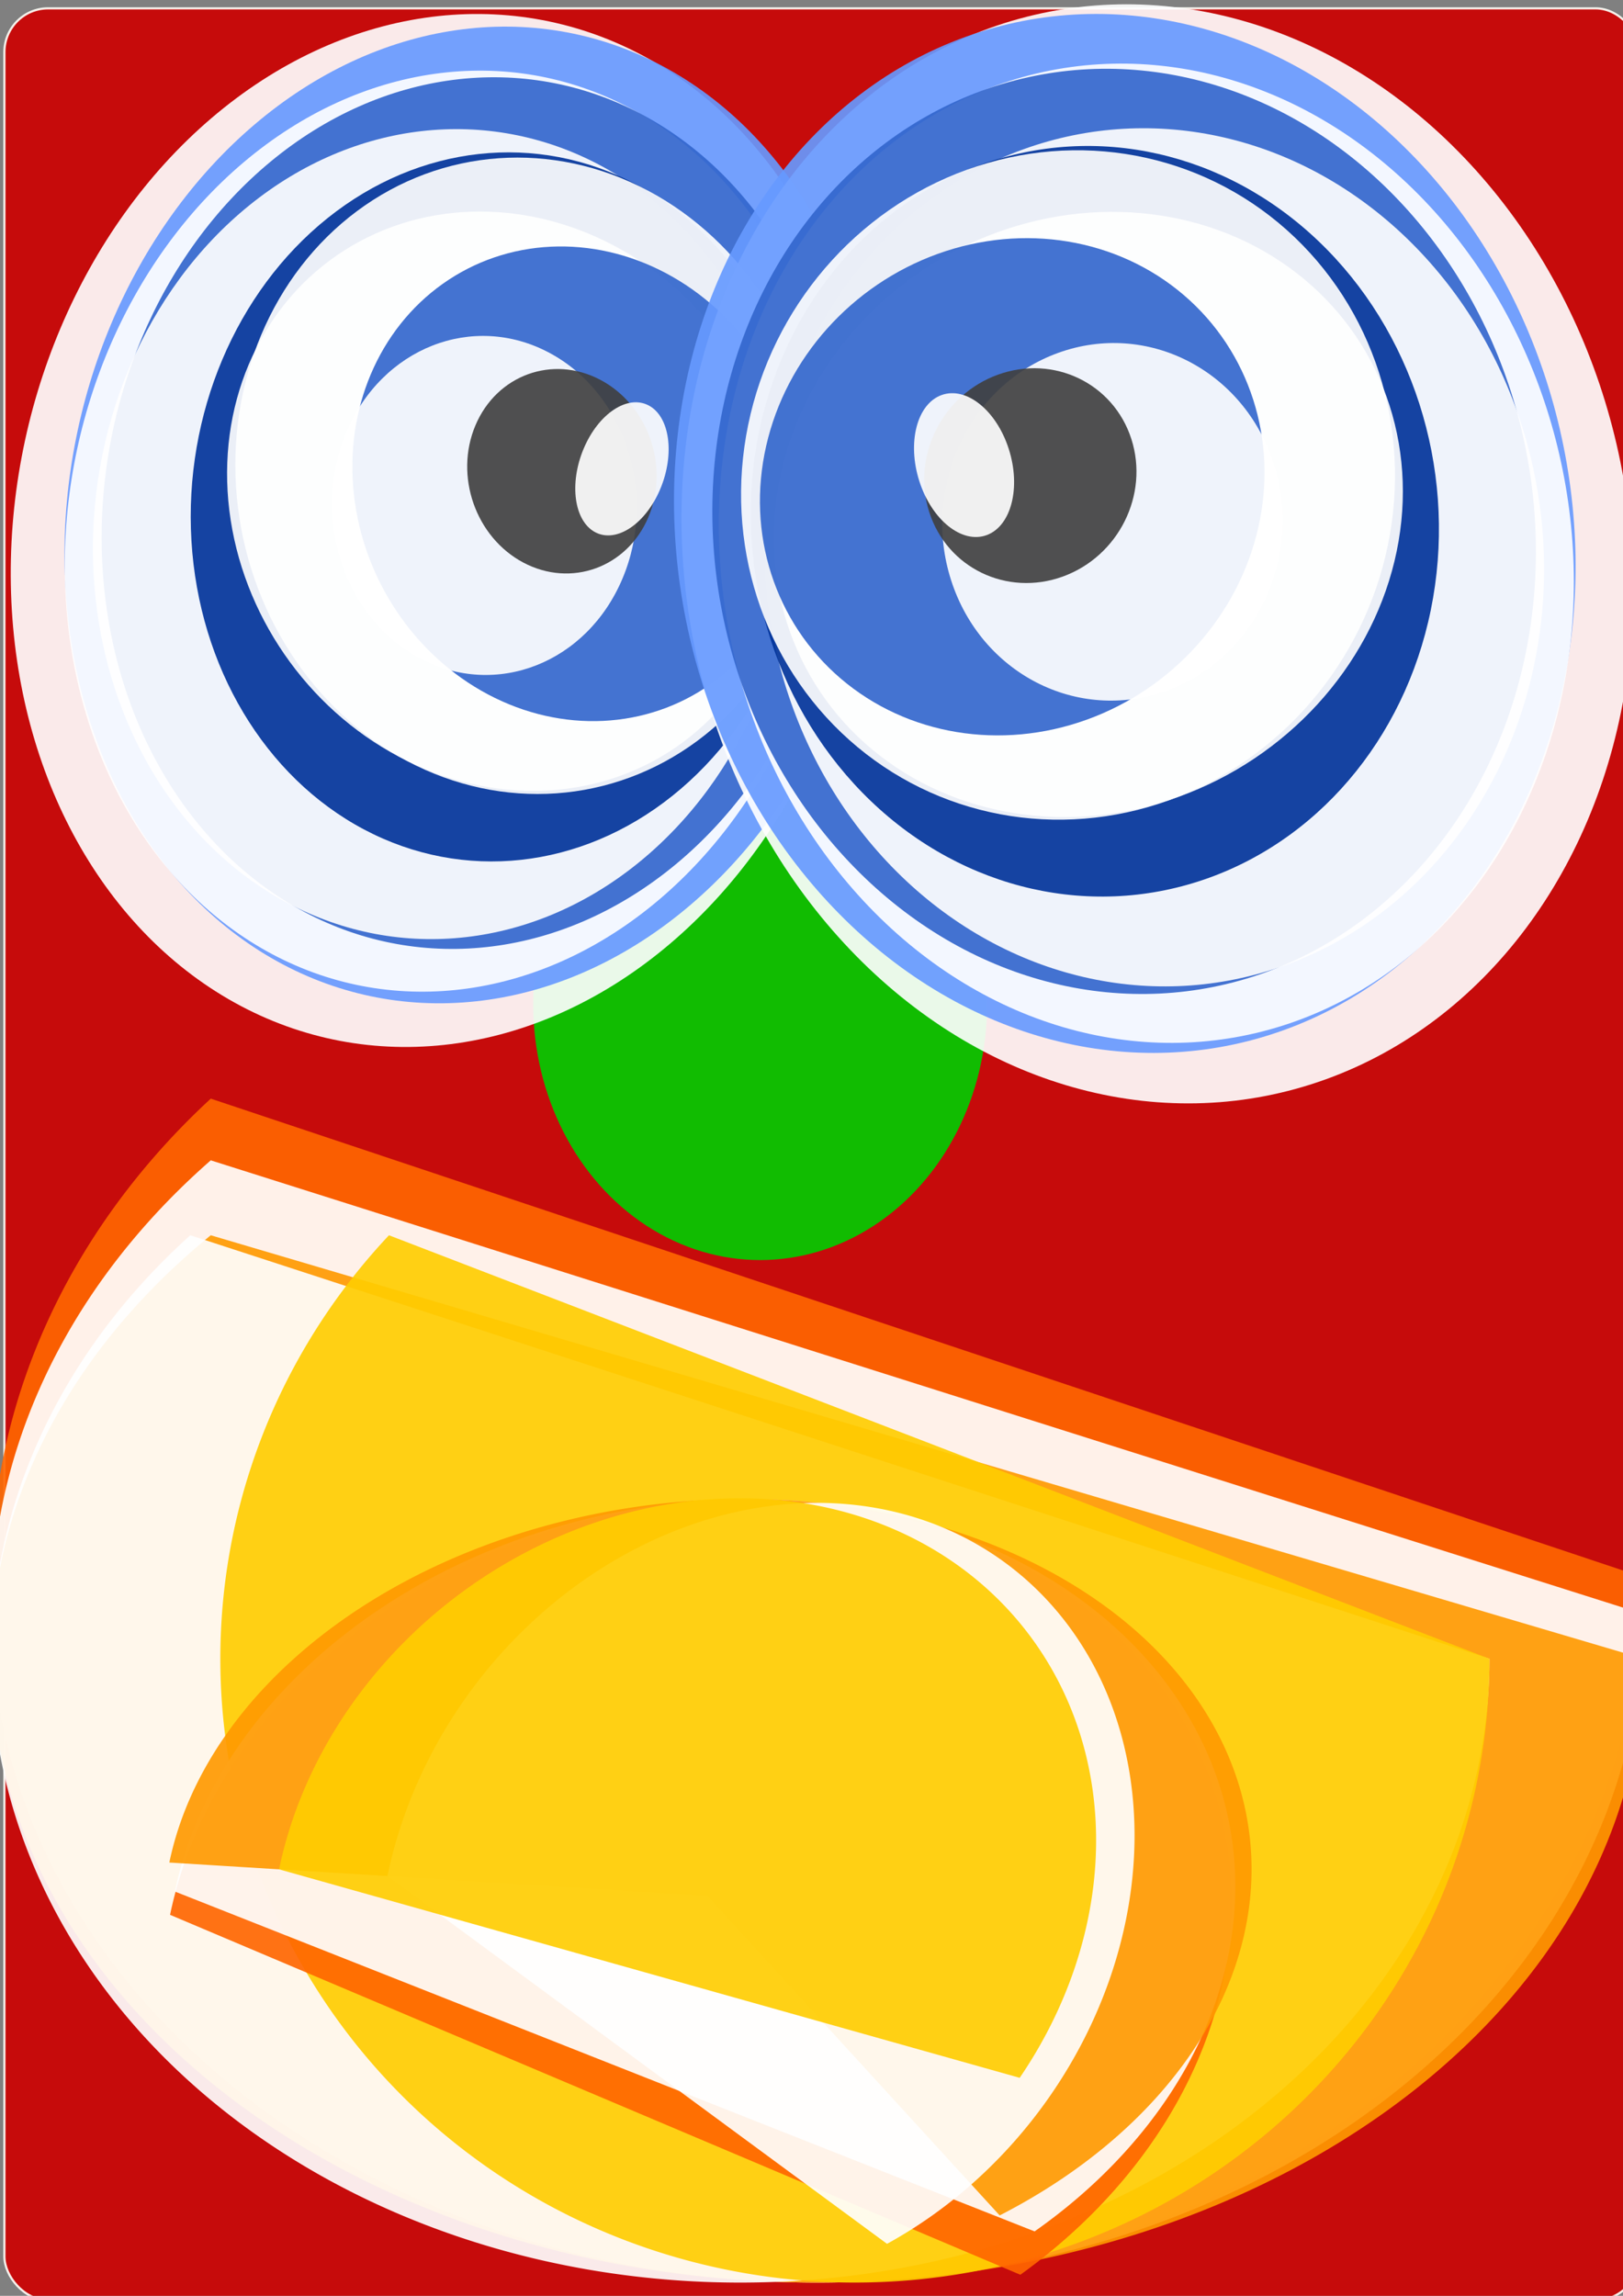
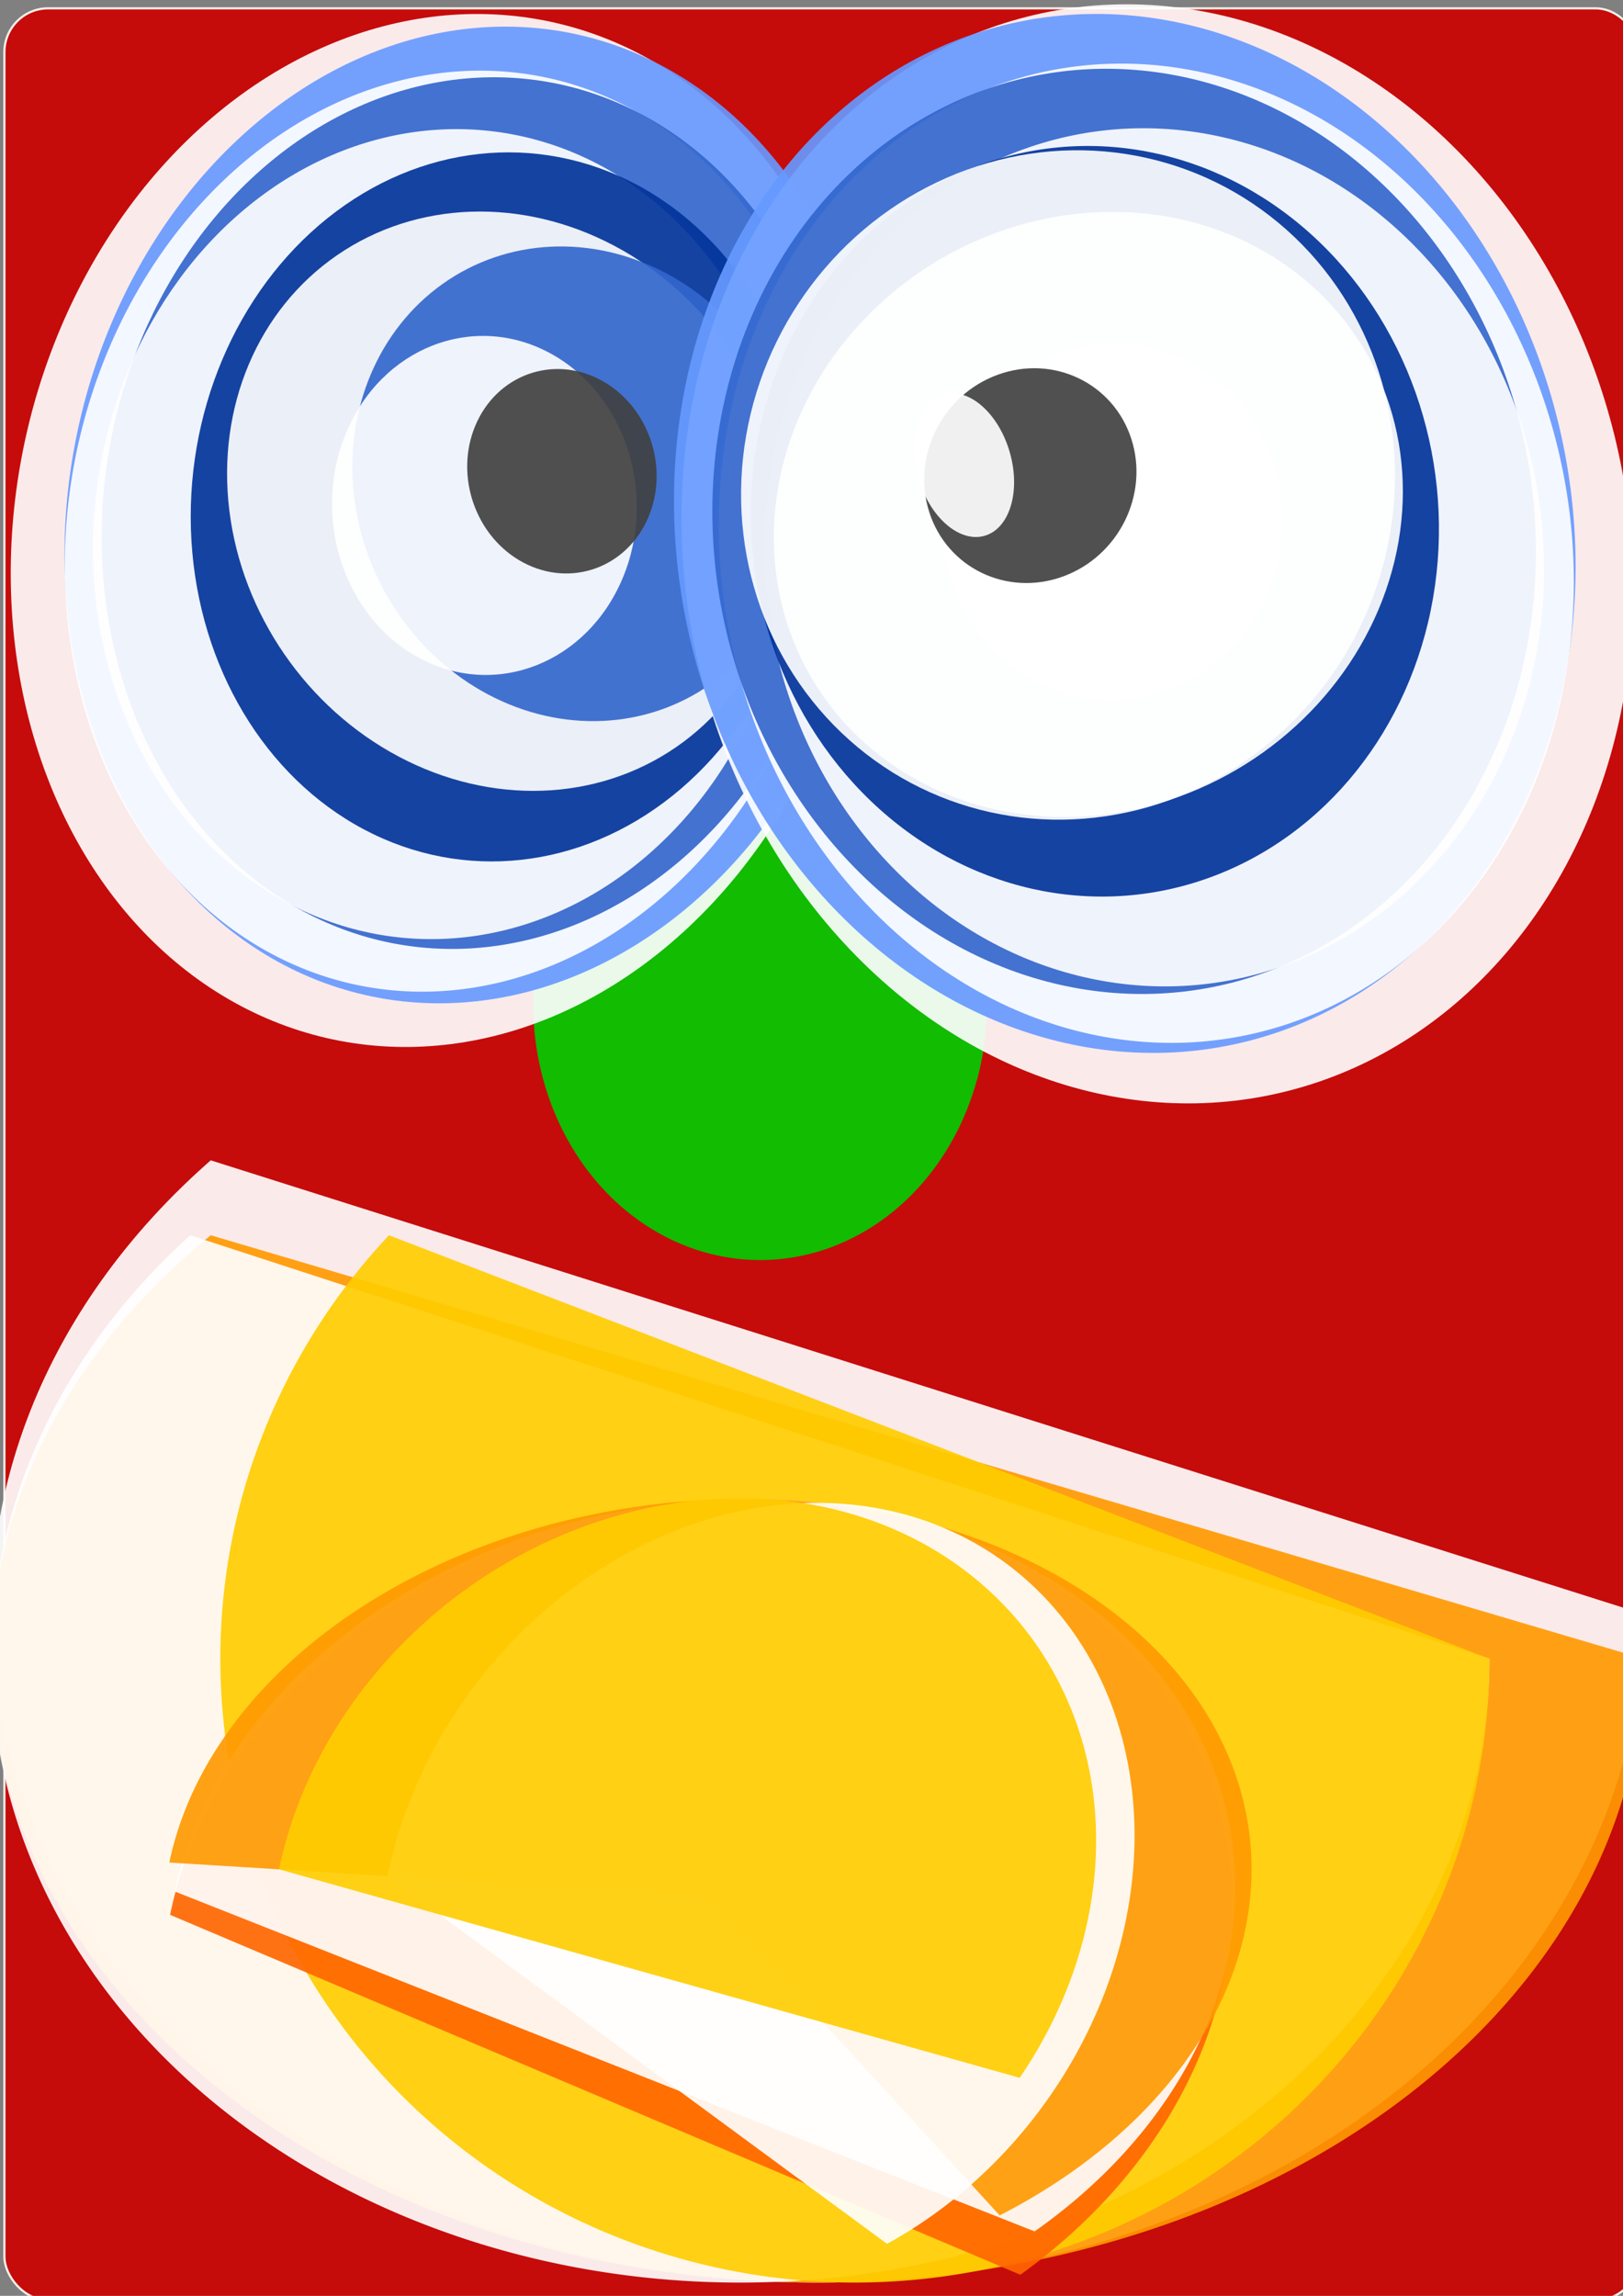
<svg xmlns="http://www.w3.org/2000/svg" xmlns:ns1="http://www.inkscape.org/namespaces/inkscape" xmlns:ns2="http://sodipodi.sourceforge.net/DTD/sodipodi-0.dtd" width="210mm" height="297mm" viewBox="0 0 744.094 1052.362" id="svg2" version="1.1" ns1:version="0.91 r13725" ns2:docname="Head 06 Jul 2016.svg">
  <rect x="0" y="0" width="744.094" height="1052.362" fill="#808080" stroke="none" />
  <defs id="defs4" />
  <ns2:namedview id="base" pagecolor="#ffffff" bordercolor="#666666" borderopacity="1.0" ns1:pageopacity="0.0" ns1:pageshadow="2" ns1:zoom="0.49497475" ns1:cx="383.15917" ns1:cy="520" ns1:document-units="px" ns1:current-layer="layer1" showgrid="false" ns1:window-width="1280" ns1:window-height="751" ns1:window-x="0" ns1:window-y="1" ns1:window-maximized="1" />
  <g ns1:label="Layer 1" ns1:groupmode="layer" id="layer1">
    <g id="g4929">
      <rect ry="20.048" y="3.824" x="2.02" height="1050.559" width="749.533" id="rect3336" style="color:#000000;display:inline;overflow:visible;visibility:visible;opacity:0.914;fill:#cc0000;fill-opacity:1;fill-rule:evenodd;stroke:#fdfef8;stroke-width:1;stroke-linecap:butt;stroke-linejoin:miter;stroke-miterlimit:4;stroke-dasharray:none;stroke-dashoffset:0;stroke-opacity:1;marker:none;enable-background:accumulate" />
      <ellipse ry="117.178" rx="104.046" cy="460.413" cx="348.503" id="path4202" style="opacity:0.914;fill:#00cc00;fill-opacity:1;fill-rule:evenodd;stroke:none;stroke-width:1;stroke-miterlimit:4;stroke-dasharray:none;stroke-opacity:1" />
      <g transform="matrix(-0.357,0.846,-0.755,-0.4,471.717,115.082)" id="g4162">
        <ellipse style="opacity:0.914;fill:#ffffff;fill-opacity:1;fill-rule:evenodd;stroke:none;stroke-width:1;stroke-miterlimit:4;stroke-dasharray:none;stroke-opacity:1" id="path4138" cx="261.629" cy="233.128" rx="257.589" ry="231.325" />
        <ellipse ry="219.203" rx="243.447" cy="221.007" cx="247.487" id="ellipse4140" style="opacity:0.914;fill:#6699ff;fill-opacity:1;fill-rule:evenodd;stroke:none;stroke-width:1;stroke-miterlimit:4;stroke-dasharray:none;stroke-opacity:1" />
        <ellipse style="opacity:0.914;fill:#ffffff;fill-opacity:1;fill-rule:evenodd;stroke:none;stroke-width:1;stroke-miterlimit:4;stroke-dasharray:none;stroke-opacity:1" id="ellipse4142" cx="259.609" cy="228.078" rx="229.305" ry="208.091" />
        <ellipse ry="201.02" rx="216.173" cy="221.007" cx="246.477" id="ellipse4144" style="opacity:0.914;fill:#3366cc;fill-opacity:1;fill-rule:evenodd;stroke:none;stroke-width:1;stroke-miterlimit:4;stroke-dasharray:none;stroke-opacity:1" />
        <ellipse style="opacity:0.914;fill:#ffffff;fill-opacity:1;fill-rule:evenodd;stroke:none;stroke-width:1;stroke-miterlimit:4;stroke-dasharray:none;stroke-opacity:1" id="ellipse4146" cx="262.64" cy="231.108" rx="200.01" ry="190.919" />
        <ellipse ry="168.695" rx="174.756" cy="208.885" cx="237.386" id="ellipse4148" style="opacity:0.914;fill:#003399;fill-opacity:1;fill-rule:evenodd;stroke:none;stroke-width:1;stroke-miterlimit:4;stroke-dasharray:none;stroke-opacity:1" />
-         <ellipse style="opacity:0.914;fill:#ffffff;fill-opacity:1;fill-rule:evenodd;stroke:none;stroke-width:1;stroke-miterlimit:4;stroke-dasharray:none;stroke-opacity:1" id="ellipse4150" cx="217.183" cy="201.814" rx="154.553" ry="161.624" />
        <ellipse ry="156.574" rx="138.391" cy="206.864" cx="233.345" id="ellipse4152" style="opacity:0.914;fill:#ffffff;fill-opacity:1;fill-rule:evenodd;stroke:none;stroke-width:1;stroke-miterlimit:4;stroke-dasharray:none;stroke-opacity:1" />
        <ellipse style="opacity:0.914;fill:#3366cc;fill-opacity:1;fill-rule:evenodd;stroke:none;stroke-width:1;stroke-miterlimit:4;stroke-dasharray:none;stroke-opacity:1" id="ellipse4154" cx="209.102" cy="175.55" rx="114.147" ry="125.259" />
        <ellipse ry="83.843" rx="82.832" cy="216.966" cx="240.416" id="ellipse4156" style="opacity:0.914;fill:#ffffff;fill-opacity:1;fill-rule:evenodd;stroke:none;stroke-width:1;stroke-miterlimit:4;stroke-dasharray:none;stroke-opacity:1" />
        <ellipse style="opacity:0.914;fill:#404040;fill-opacity:1;fill-rule:evenodd;stroke:none;stroke-width:1;stroke-miterlimit:4;stroke-dasharray:none;stroke-opacity:1" id="ellipse4158" cx="207.081" cy="185.651" rx="49.497" ry="52.528" />
-         <ellipse ry="23.233" rx="34.345" cy="156.357" cx="191.929" id="ellipse4160" style="opacity:0.914;fill:#ffffff;fill-opacity:1;fill-rule:evenodd;stroke:none;stroke-width:1;stroke-miterlimit:4;stroke-dasharray:none;stroke-opacity:1" />
      </g>
      <g id="g4176" transform="matrix(0.3,0.935,0.882,-0.319,246.505,83.622)">
        <ellipse ry="231.325" rx="257.589" cy="233.128" cx="261.629" id="ellipse4178" style="opacity:0.914;fill:#ffffff;fill-opacity:1;fill-rule:evenodd;stroke:none;stroke-width:1;stroke-miterlimit:4;stroke-dasharray:none;stroke-opacity:1" />
        <ellipse style="opacity:0.914;fill:#6699ff;fill-opacity:1;fill-rule:evenodd;stroke:none;stroke-width:1;stroke-miterlimit:4;stroke-dasharray:none;stroke-opacity:1" id="ellipse4180" cx="247.487" cy="221.007" rx="243.447" ry="219.203" />
        <ellipse ry="208.091" rx="229.305" cy="228.078" cx="259.609" id="ellipse4182" style="opacity:0.914;fill:#ffffff;fill-opacity:1;fill-rule:evenodd;stroke:none;stroke-width:1;stroke-miterlimit:4;stroke-dasharray:none;stroke-opacity:1" />
        <ellipse style="opacity:0.914;fill:#3366cc;fill-opacity:1;fill-rule:evenodd;stroke:none;stroke-width:1;stroke-miterlimit:4;stroke-dasharray:none;stroke-opacity:1" id="ellipse4184" cx="246.477" cy="221.007" rx="216.173" ry="201.02" />
        <ellipse ry="190.919" rx="200.01" cy="231.108" cx="262.64" id="ellipse4186" style="opacity:0.914;fill:#ffffff;fill-opacity:1;fill-rule:evenodd;stroke:none;stroke-width:1;stroke-miterlimit:4;stroke-dasharray:none;stroke-opacity:1" />
        <ellipse style="opacity:0.914;fill:#003399;fill-opacity:1;fill-rule:evenodd;stroke:none;stroke-width:1;stroke-miterlimit:4;stroke-dasharray:none;stroke-opacity:1" id="ellipse4188" cx="237.386" cy="208.885" rx="174.756" ry="168.695" />
        <ellipse ry="161.624" rx="154.553" cy="201.814" cx="217.183" id="ellipse4190" style="opacity:0.914;fill:#ffffff;fill-opacity:1;fill-rule:evenodd;stroke:none;stroke-width:1;stroke-miterlimit:4;stroke-dasharray:none;stroke-opacity:1" />
        <ellipse style="opacity:0.914;fill:#ffffff;fill-opacity:1;fill-rule:evenodd;stroke:none;stroke-width:1;stroke-miterlimit:4;stroke-dasharray:none;stroke-opacity:1" id="ellipse4192" cx="233.345" cy="206.864" rx="138.391" ry="156.574" />
-         <ellipse ry="125.259" rx="114.147" cy="175.55" cx="209.102" id="ellipse4194" style="opacity:0.914;fill:#3366cc;fill-opacity:1;fill-rule:evenodd;stroke:none;stroke-width:1;stroke-miterlimit:4;stroke-dasharray:none;stroke-opacity:1" />
        <ellipse style="opacity:0.914;fill:#ffffff;fill-opacity:1;fill-rule:evenodd;stroke:none;stroke-width:1;stroke-miterlimit:4;stroke-dasharray:none;stroke-opacity:1" id="ellipse4196" cx="240.416" cy="216.966" rx="82.832" ry="83.843" />
        <ellipse ry="52.528" rx="49.497" cy="185.651" cx="207.081" id="ellipse4198" style="opacity:0.914;fill:#404040;fill-opacity:1;fill-rule:evenodd;stroke:none;stroke-width:1;stroke-miterlimit:4;stroke-dasharray:none;stroke-opacity:1" />
        <ellipse style="opacity:0.914;fill:#ffffff;fill-opacity:1;fill-rule:evenodd;stroke:none;stroke-width:1;stroke-miterlimit:4;stroke-dasharray:none;stroke-opacity:1" id="ellipse4200" cx="191.929" cy="156.357" rx="34.345" ry="23.233" />
      </g>
      <g id="g4214">
-         <path style="opacity:0.914;fill:#ff6600;fill-opacity:1;fill-rule:evenodd;stroke:none;stroke-width:1;stroke-miterlimit:4;stroke-dasharray:none;stroke-opacity:1" id="path4204" ns2:type="arc" ns2:cx="374.7666" ns2:cy="723.04626" ns2:rx="378.80719" ns2:ry="323.25497" ns2:start="0" ns2:end="3.8878366" ns2:open="true" d="M 753.574,723.046 A 378.807,323.255 0 0 1 477.576,1034.168 378.807,323.255 0 0 1 51.765,891.925 378.807,323.255 0 0 1 96.63,503.593" />
        <path d="M 753.574,739.893 A 378.807,306.408 0 0 1 477.576,1034.8 378.807,306.408 0 0 1 51.765,899.971 378.807,306.408 0 0 1 96.63,531.877" ns2:open="true" ns2:end="3.8878366" ns2:start="0" ns2:ry="306.40793" ns2:rx="378.80719" ns2:cy="739.89331" ns2:cx="374.7666" ns2:type="arc" id="path4206" style="opacity:0.914;fill:#ffffff;fill-opacity:1;fill-rule:evenodd;stroke:none;stroke-width:1;stroke-miterlimit:4;stroke-dasharray:none;stroke-opacity:1" />
        <path style="opacity:0.914;fill:#ff9900;fill-opacity:1;fill-rule:evenodd;stroke:none;stroke-width:1;stroke-miterlimit:4;stroke-dasharray:none;stroke-opacity:1" id="path4208" ns2:type="arc" ns2:cx="374.7666" ns2:cy="760.35046" ns2:rx="378.80719" ns2:ry="285.95081" ns2:start="0" ns2:end="3.8878366" ns2:open="true" d="M 753.574,760.35 A 378.807,285.951 0 0 1 477.576,1035.568 378.807,285.951 0 0 1 51.765,909.741 378.807,285.951 0 0 1 96.63,566.223" />
        <path d="M 682.863,760.35 A 343.452,285.951 0 0 1 432.625,1035.568 343.452,285.951 0 0 1 46.557,909.741 343.452,285.951 0 0 1 87.234,566.223" ns2:open="true" ns2:end="3.8878366" ns2:start="0" ns2:ry="285.95081" ns2:rx="343.45184" ns2:cy="760.35046" ns2:cx="339.41125" ns2:type="arc" id="path4210" style="opacity:0.914;fill:#ffffff;fill-opacity:1;fill-rule:evenodd;stroke:none;stroke-width:1;stroke-miterlimit:4;stroke-dasharray:none;stroke-opacity:1" />
        <path style="opacity:0.914;fill:#ffcc00;fill-opacity:1;fill-rule:evenodd;stroke:none;stroke-width:1;stroke-miterlimit:4;stroke-dasharray:none;stroke-opacity:1" id="path4212" ns2:type="arc" ns2:cx="391.93918" ns2:cy="760.35046" ns2:rx="290.92392" ns2:ry="285.95081" ns2:start="0" ns2:end="3.8878366" ns2:open="true" d="M 682.863,760.35 A 290.924,285.951 0 0 1 470.897,1035.568 290.924,285.951 0 0 1 143.874,909.741 a 290.924,285.951 0 0 1 34.456,-343.518" />
      </g>
      <g transform="matrix(0.534,0.286,-0.372,0.567,676.201,662.606)" id="g4257">
        <g id="g4245" transform="matrix(-0.919,0.394,-0.394,-0.919,344.002,1066.468)">
          <path style="opacity:0.914;fill:#ff6600;fill-opacity:1;fill-rule:evenodd;stroke:none;stroke-width:1;stroke-miterlimit:4;stroke-dasharray:none;stroke-opacity:1" id="path4247" ns2:type="arc" ns2:cx="374.7666" ns2:cy="723.04626" ns2:rx="378.80719" ns2:ry="323.25497" ns2:start="0" ns2:end="3.8878366" ns2:open="true" d="M 753.574,723.046 A 378.807,323.255 0 0 1 477.576,1034.168 378.807,323.255 0 0 1 51.765,891.925 378.807,323.255 0 0 1 96.63,503.593" />
          <path d="M 753.574,739.893 A 378.807,306.408 0 0 1 479.352,1034.392 378.807,306.408 0 0 1 53.71,902.51 378.807,306.408 0 0 1 92.899,535.189" ns2:open="true" ns2:end="3.8732131" ns2:start="0" ns2:ry="306.40793" ns2:rx="378.80719" ns2:cy="739.89331" ns2:cx="374.7666" ns2:type="arc" id="path4249" style="opacity:0.914;fill:#ffffff;fill-opacity:1;fill-rule:evenodd;stroke:none;stroke-width:1;stroke-miterlimit:4;stroke-dasharray:none;stroke-opacity:1" />
          <path style="opacity:0.914;fill:#ff9900;fill-opacity:1;fill-rule:evenodd;stroke:none;stroke-width:1;stroke-miterlimit:4;stroke-dasharray:none;stroke-opacity:1" id="path4251" ns2:type="arc" ns2:cx="374.7666" ns2:cy="760.35046" ns2:rx="387.03003" ns2:ry="285.95081" ns2:start="0" ns2:end="3.9940817" d="M 761.797,760.35 A 387.03,285.951 0 0 1 466.553,1038.144 387.03,285.951 0 0 1 31.271,892.11 387.03,285.951 0 0 1 120.058,545.052 L 374.767,760.35 Z" />
          <path d="M 604.901,760.35 A 265.49,285.951 0 0 1 389.654,1041.134 265.49,285.951 0 0 1 92.938,866.624 265.49,285.951 0 0 1 195.881,519.79" ns2:open="true" ns2:end="4.1412102" ns2:start="0" ns2:ry="285.95081" ns2:rx="265.48978" ns2:cy="760.35046" ns2:cx="339.41125" ns2:type="arc" id="path4253" style="opacity:0.914;fill:#ffffff;fill-opacity:1;fill-rule:evenodd;stroke:none;stroke-width:1;stroke-miterlimit:4;stroke-dasharray:none;stroke-opacity:1" />
          <path style="opacity:0.914;fill:#ffcc00;fill-opacity:1;fill-rule:evenodd;stroke:none;stroke-width:1;stroke-miterlimit:4;stroke-dasharray:none;stroke-opacity:1" id="path4255" ns2:type="arc" ns2:cx="391.93918" ns2:cy="760.35046" ns2:rx="290.92392" ns2:ry="285.95081" ns2:start="0" ns2:end="3.5598868" ns2:open="true" d="M 682.863,760.35 A 290.924,285.951 0 0 1 500.974,1025.458 290.924,285.951 0 0 1 182.745,959.069 290.924,285.951 0 0 1 126.098,644.197" />
        </g>
      </g>
    </g>
  </g>
</svg>